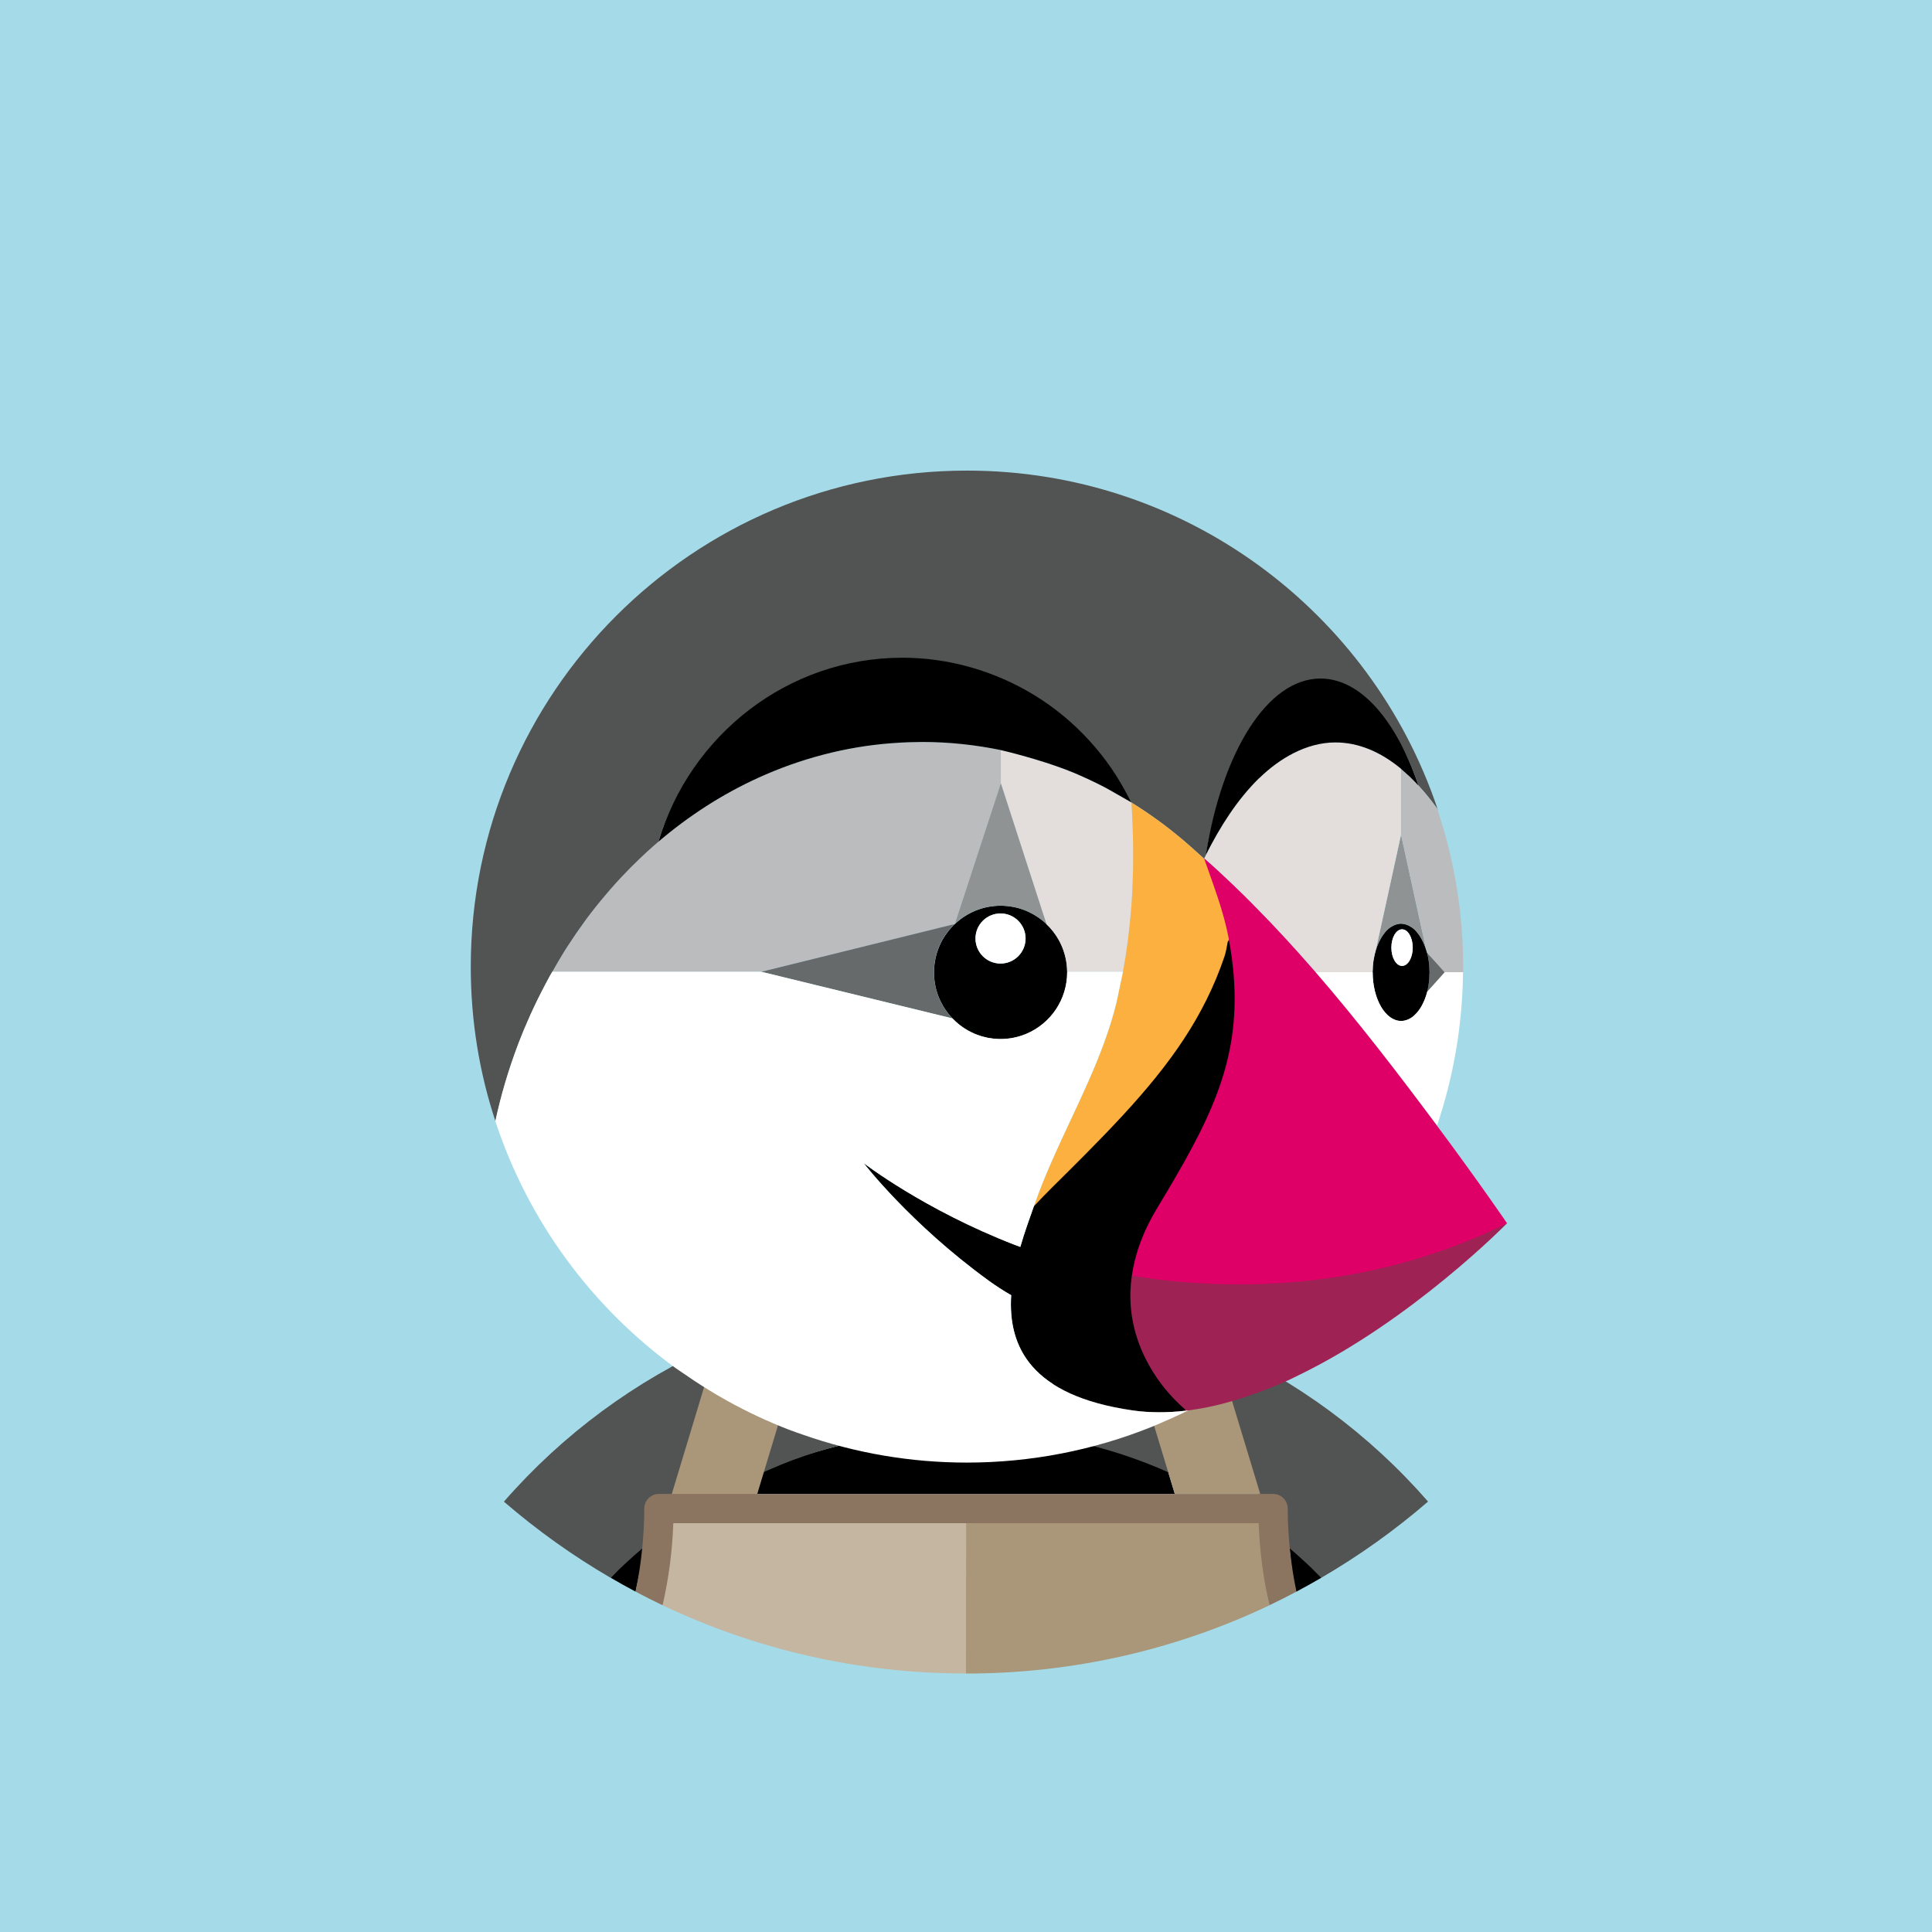
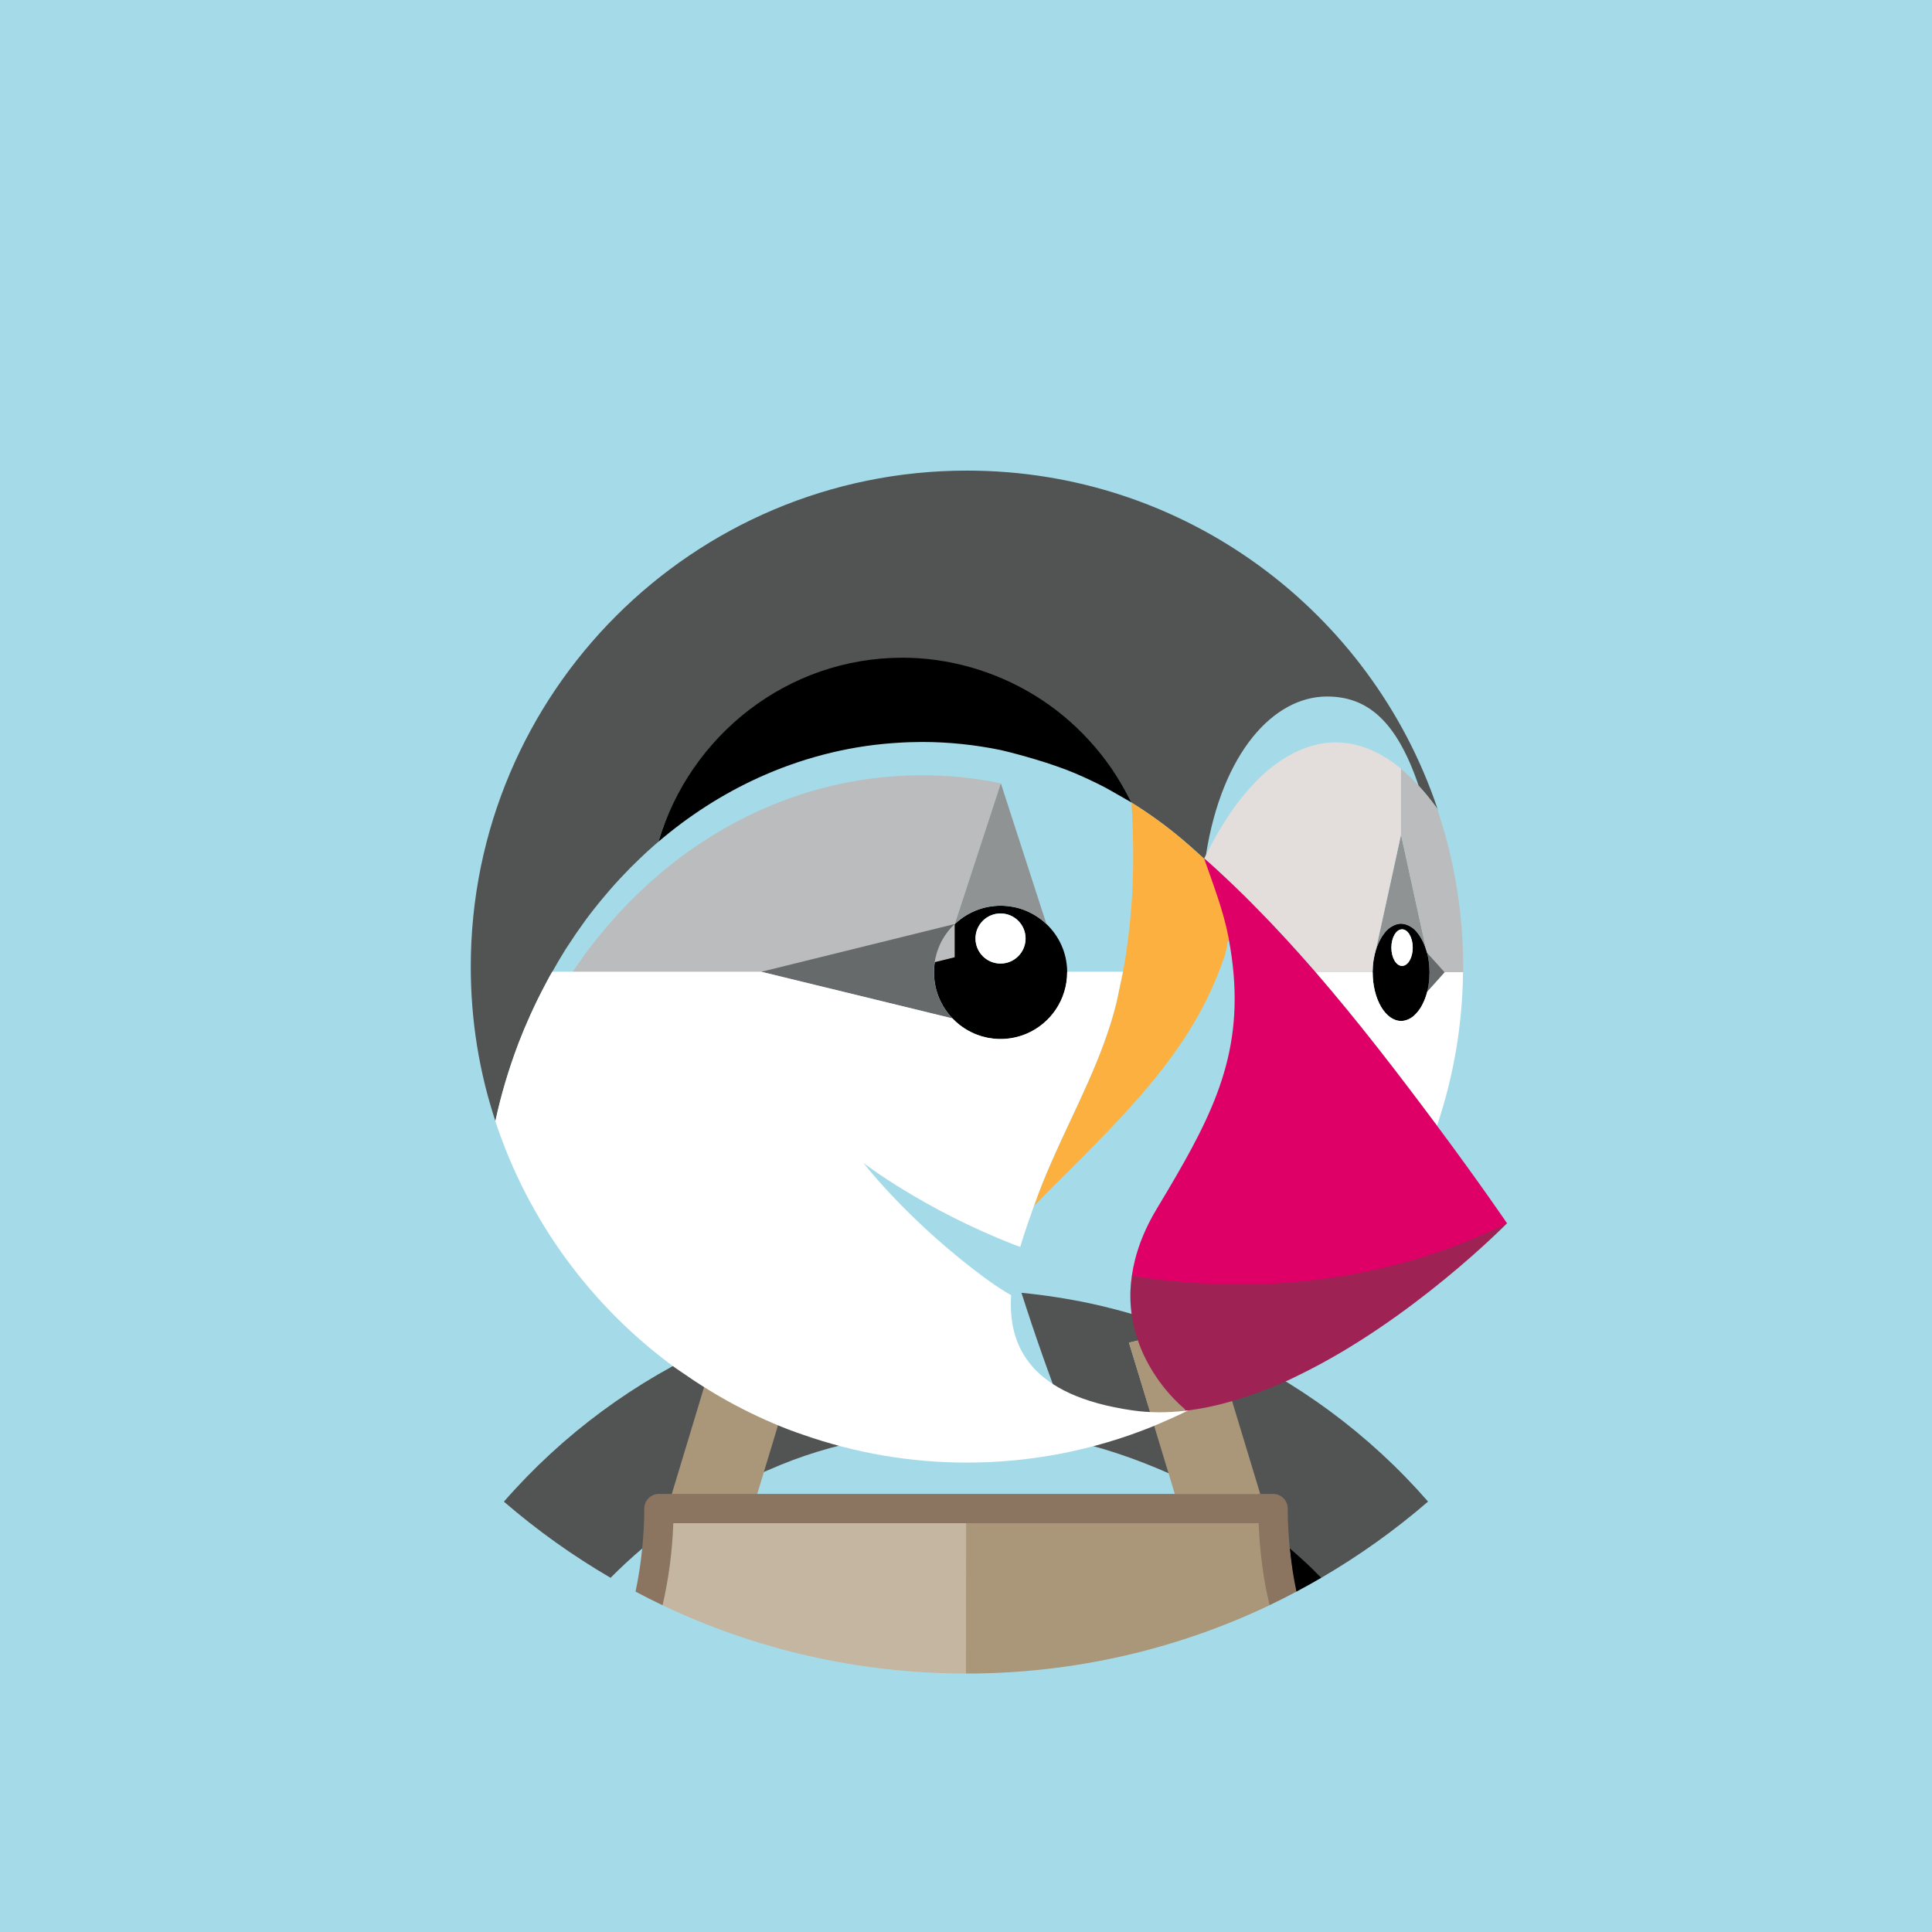
<svg xmlns="http://www.w3.org/2000/svg" id="a" data-name="Layer 1" width="512" height="512" viewBox="0 0 512 512">
  <rect width="512" height="512" fill="#a5dbe8" />
  <path d="m190.05,356.22c2.99-1.33,6.03-2.56,9.09-3.71,3.46-1.3,6.94-2.52,10.47-3.58,4.4-1.32,8.83-2.52,13.32-3.48,6.06-1.29,12.19-2.24,18.36-2.84-3.49,10.94-7.3,21.77-11.44,32.47.17,2.09.28,4.18.33,6.28,8.5-1.68,17.15-2.53,25.81-2.53,8.83,0,17.46.88,25.81,2.53.05-2.1.16-4.19.33-6.28-4.14-10.71-7.95-21.54-11.44-32.47,6.17.6,12.3,1.55,18.36,2.84,4.49.95,8.92,2.15,13.32,3.48,3.53,1.06,7.02,2.29,10.48,3.58,3.06,1.15,6.1,2.38,9.09,3.71,21.64,9.62,40.93,23.86,56.5,41.71,39.81-34.38,65.05-85.19,65.05-141.93,0-103.55-83.95-187.5-187.5-187.5s-187.5,83.95-187.5,187.5c0,56.73,25.23,107.54,65.05,141.93,15.57-17.85,34.86-32.08,56.5-41.71" fill="#a5dbe8" />
  <path d="m321.95,356.22l11.64,40.02,3.3.16c2.14,0,3.65.56,3.65,2.71,0,3.56.18,7.57.53,11.06,2.9,2.46,6.43,5.24,9.11,7.94,10.03-5.84,19.49-12.59,28.27-20.18-15.57-17.85-34.85-32.08-56.5-41.71m-22.76-.4l13.67-3.31c-3.46-1.3-6.94-2.52-10.48-3.58-4.4-1.32-8.83-2.52-13.32-3.48-6.06-1.29-12.19-2.24-18.36-2.84,3.49,10.94,7.3,21.77,11.44,32.47-.17,2.09-.28,4.18-.33,6.28,9.68,1.91,19.21,5.23,28.01,9.12l-10.63-34.67" fill="#525353" />
-   <path d="m161.82,418.11c2.18,1.27,4.38,2.51,6.61,3.69.78-3.76,2.03-8.96,2.41-12.83-2.9,2.46-6.34,6.44-9.02,9.14m147.77-27.96c-8.91-3.95-18.22-6.89-27.78-8.78-8.5-1.68-17.15-2.53-25.81-2.53-8.84,0-17.46.88-25.81,2.53-9.68,1.91-19.79,4.8-28.59,8.7l-.94,5.83h110.67l-1.74-5.75" />
  <path d="m170.5,410.08c.34-3.5.59-6.61.59-10.17,0-2.14,1.47-3.51,3.61-3.51l3.51-.12,11.83-40.04c-21.65,9.62-40.93,23.86-56.5,41.71,8.78,7.58,18.24,14.34,28.27,20.18,2.68-2.7,5.47-5.29,8.37-7.75" fill="#525353" />
  <path d="m342.5,417.2c.76,3.81.93,4.57,1.07,4.6,2.23-1.18,4.43-2.41,6.61-3.69-2.71-2.73-5.53-5.34-8.46-7.84l.78,6.93" />
  <path d="m309.59,390.14l1.74,5.75h22.64l-12.02-39.67c-2.99-1.33-6.03-2.56-9.09-3.71l-13.67,3.31,10.4,34.32" fill="#aa9678" />
  <path d="m178.42,403.91c.12-.08.24-.17.36-.25h-.34c0,.08-.01.17-.02.25" fill="#c4b6a1" />
  <path d="m333.56,403.65h-.34l.36.25c0-.08-.01-.17-.01-.25" fill="#aa9678" />
  <path d="m333.17,403.08l-77.33.09.16,40.34c28.78,0,56.04-6.5,80.41-18.09-1.59-6.99-1.75-14.52-2.01-21.85-.12-.08-1.23-.48-1.23-.48" fill="#aa9678" />
  <path d="m255.88,403.33s-77.76-.1-77.88-.01c-.26,7.33-1.77,16.02-2.41,22.09,24.37,11.59,51.63,18.09,80.41,18.09l.04-40.04-.17-.13" fill="#c4b6a1" />
  <path d="m256,399.77h0v3.88h0v-3.88Z" fill="#786453" />
  <path d="m314,373.42l.04.12-.04-.12s-1.9-1.51-4.31-4.28c2.41,2.78,4.31,4.28,4.31,4.28" fill="#aa9678" />
  <path d="m371.29,203.78h0s0,0,0,0m7.55,53.98v-.06s0,.06,0,.06" fill="#fff" />
  <path d="m378.84,257.7v-.05s0,.05,0,.05" fill="#bbbcbd" />
  <path d="m378.63,254.78s.02.09.03.14c0,.03.01.06.02.09h0c.09.73.12,1.48.14,2.23,0,.14.03.27.03.41v.05s0,.06,0,.06c0,.15-.03.29-.03.44,0,.73-.06,1.45-.14,2.18h0s-.02.12-.02.12c0,.06-.02.11-.03.16-.1.75-.24,1.49-.42,2.22h0s.03-.02.03-.02v-.03s.01,0,.01,0l4.91-5.14-4.95-5.18h0c.18.73.33,1.49.43,2.27" fill="#676a6a" />
  <path d="m378.62,260.65c.01-.1.04-.18.05-.28.09-.7.12-1.44.14-2.18,0-.17.03-.32.03-.49,0-.16-.02-.3-.03-.46,0-.74-.06-1.48-.14-2.22-.01-.08-.03-.16-.04-.24-.1-.76-.24-1.52-.43-2.26-.06-.25-.15-.48-.23-.72-.44-1.47-1.05-2.76-1.77-3.84-.27-.41-.58-.8-.9-1.17-.3-.33-.62-.63-.97-.9-.13-.1-.27-.17-.4-.25-.4-.27-.84-.48-1.3-.63-.43-.14-.89-.22-1.34-.23-.46,0-.91.1-1.34.23-.46.15-.9.36-1.3.63-.13.08-.27.15-.39.25-.6.47-1.13,1.03-1.57,1.65-.1.14-.2.28-.3.42-.72,1.08-1.32,2.37-1.77,3.84l-.06.18c-.2.67-.35,1.38-.48,2.11-.04.22-.09.44-.12.67-.12.81-.18,1.66-.19,2.53,0,.12-.02.23-.02.35h.03c0,7.14,3.38,12.93,7.55,12.93.72,0,1.41-.19,2.07-.51.39-.19.77-.43,1.11-.7.14-.11.28-.25.41-.38.33-.31.65-.66.95-1.05.21-.27.41-.55.6-.85.12-.19.23-.41.35-.61.21-.39.41-.8.59-1.23.07-.16.14-.31.2-.47.23-.6.43-1.23.6-1.9.18-.71.31-1.45.42-2.22Zm-7.06-4.67c-1.56,0-2.83-2.17-2.83-4.85s1.27-4.85,2.83-4.85,2.83,2.17,2.83,4.85-1.27,4.85-2.83,4.85Z" />
  <path d="m371.56,246.28c-1.56,0-2.83,2.17-2.83,4.85s1.27,4.85,2.83,4.85,2.83-2.17,2.83-4.85-1.27-4.85-2.83-4.85" fill="#fff" />
  <path d="m364.62,251.8c.44-1.47,1.05-2.76,1.77-3.84.1-.15.19-.28.3-.42.44-.63.97-1.18,1.57-1.65.13-.1.27-.17.39-.25.4-.27.84-.48,1.3-.63.44-.14.88-.23,1.34-.23s.91.09,1.34.23c.46.15.9.36,1.3.63.13.08.27.15.4.25.34.26.66.56.97.9.32.37.62.76.9,1.17.72,1.08,1.32,2.37,1.77,3.84h0s-6.68-30.58-6.68-30.58l-6.68,30.58h0" fill="#909393" />
  <path d="m282.81,257.42c0-.62-.05-1.22-.12-1.82,0,0,0-.02,0-.02-.07-.58-.17-1.17-.29-1.74v-.04c-.14-.56-.29-1.12-.47-1.66v-.04c-.19-.54-.4-1.07-.63-1.59,0-.01-.01-.02-.01-.03-1.86-4.14-5.24-7.41-9.44-9.14l-.05-.02c-1.02-.42-2.08-.74-3.16-.95-.03,0-.05,0-.08-.01-1.12-.22-2.25-.33-3.39-.33-1.14,0-2.25.12-3.33.32l-.11.02c-1.07.21-2.11.53-3.1.93l-.08.03c-1.01.41-1.97.91-2.88,1.5-.91.59-1.77,1.26-2.56,2l-.02.06h-.07c-1.26,1.22-2.34,2.59-3.21,4.11l-.03.05c-.26.46-.5.95-.72,1.44-.02.05-.05.1-.07.16-.2.46-.37.93-.53,1.4-.03.09-.07.18-.1.27-.14.44-.25.9-.36,1.35-.03.13-.07.26-.1.39-.09.45-.16.91-.22,1.38-.02.14-.05.28-.06.42-.18,1.75-.1,3.53.24,5.26,0,.02,0,.05.01.07.22,1.1.55,2.17.96,3.18,0,.01,0,.03.02.04.85,2.04,2.07,3.91,3.6,5.51,1.2,1.25,2.58,2.33,4.1,3.18h.02c.47.28.97.52,1.46.74.04.02.08.04.12.06.46.2.94.38,1.42.54.08.03.16.06.24.09.45.14.91.26,1.37.36.12.03.24.07.37.1.45.09.91.16,1.37.22.14.02.28.05.42.06,4.13.43,8.27-.6,11.71-2.92,1.88-1.27,3.5-2.89,4.77-4.77,1.97-2.92,3.02-6.36,3.02-9.88,0-.04,0-.08,0-.12,0-.05,0-.09,0-.13Zm-17.65-2.07c-3.67,0-6.64-2.97-6.64-6.64,0-3.67,2.97-6.64,6.64-6.64,3.67,0,6.64,2.97,6.64,6.64,0,3.67-2.97,6.64-6.64,6.64Z" />
  <path d="m265.15,242.08c-3.66,0-6.64,2.97-6.64,6.63,0,3.66,2.97,6.64,6.63,6.64h.01c3.66,0,6.63-2.98,6.63-6.64,0-3.66-2.97-6.63-6.63-6.63" fill="#fff" />
-   <path d="m253,244.87h.07s.02-.07.02-.07l12.17-37.21v-8.81c-6.87-1.42-13.86-2.14-20.88-2.15-2.38,0-4.74.1-7.09.26-.34.02-.68.04-1.03.07-12.21.93-24.24,4.11-35.37,9.19-9.55,4.36-18.42,10.1-26.4,16.91h0s-.01.01-.01.01c-2.13,1.83-4.2,3.73-6.2,5.71-.37.37-.76.73-1.13,1.1-1.89,1.9-3.71,3.87-5.47,5.89-.38.44-.76.89-1.14,1.34-1.78,2.09-3.49,4.23-5.13,6.42-.14.18-.26.38-.4.56-1.56,2.13-3.05,4.3-4.48,6.52-.28.43-.57.86-.84,1.29-1.16,1.84-2.23,3.72-3.3,5.61h55.43l51.18-12.64" fill="#bbbcbd" />
-   <path d="m299.79,240.69c.11-1.45.21-2.9.28-4.35.1-1.97.17-3.93.21-5.9.03-1.53.02-3.06.02-4.58,0-.44.01-.88,0-1.32-.05-3.94-.19-7.89-.44-11.83l-.03-.02v-.03c-1.48-.84-2.95-1.68-4.41-2.51l-.1-.06-1.15-.65h-.02s-.8-.46-.8-.46l-.16-.09c-.19-.11-.38-.21-.58-.31-2.55-1.32-5.15-2.54-7.79-3.66-6.3-2.66-14.79-5-19.58-6.12v8.81l12.06,37.27v.03c1.26,1.19,2.33,2.55,3.19,4.05h0c.28.49.54,1,.77,1.52,0,.01.01.02.01.03.23.52.44,1.05.62,1.59v.04c.19.54.35,1.1.47,1.66v.04c.14.57.24,1.15.31,1.74,0,0,0,.02,0,.02.07.6.11,1.21.12,1.82l.05.1h14.77c.99-5.42,1.7-10.89,2.13-16.38.01-.15.03-.3.04-.45" fill="#e3dddb" />
+   <path d="m253,244.87h.07s.02-.07.02-.07l12.17-37.21c-6.87-1.42-13.86-2.14-20.88-2.15-2.38,0-4.74.1-7.09.26-.34.02-.68.04-1.03.07-12.21.93-24.24,4.11-35.37,9.19-9.55,4.36-18.42,10.1-26.4,16.91h0s-.01.01-.01.01c-2.13,1.83-4.2,3.73-6.2,5.71-.37.37-.76.73-1.13,1.1-1.89,1.9-3.71,3.87-5.47,5.89-.38.44-.76.89-1.14,1.34-1.78,2.09-3.49,4.23-5.13,6.42-.14.18-.26.38-.4.56-1.56,2.13-3.05,4.3-4.48,6.52-.28.43-.57.86-.84,1.29-1.16,1.84-2.23,3.72-3.3,5.61h55.43l51.18-12.64" fill="#bbbcbd" />
  <path d="m319.1,227.51s-.02.04-.03.05l.03-.05" fill="#fcb03f" />
  <path d="m253.08,244.8c.79-.74,1.65-1.41,2.57-2,.91-.58,1.87-1.08,2.87-1.49.03-.01.05-.02.08-.03,1-.4,2.04-.71,3.1-.93l.11-.02c1.1-.21,2.21-.32,3.33-.32,1.16,0,2.29.12,3.39.33.03,0,.05,0,.08.01,1.1.22,2.18.55,3.21.97,2.03.84,3.9,2.05,5.49,3.57v-.03s-12.07-37.27-12.07-37.27l-12.17,37.21" fill="#909393" />
  <path d="m248.8,264.34c-.42-1.03-.74-2.09-.96-3.18,0-.02,0-.05-.01-.07-.34-1.73-.42-3.5-.24-5.26.01-.14.05-.28.06-.42.06-.46.12-.92.22-1.38.03-.13.07-.26.1-.39.11-.46.22-.91.36-1.35.03-.09.07-.18.1-.27.16-.47.33-.95.53-1.4.02-.05.05-.1.07-.16.22-.49.46-.98.72-1.44l.03-.05c.86-1.51,1.94-2.89,3.21-4.09l-51.18,12.64h-.1l50.7,12.37c-1.53-1.6-2.75-3.46-3.6-5.51,0-.01-.01-.03-.02-.04" fill="#676a6a" />
  <path d="m363.96,254.75c.03-.23.08-.44.12-.67.13-.73.28-1.44.48-2.11.02-.08.03-.16.05-.24l6.68-30.58v-17.44c-5.46-4.51-11.3-6.97-17.38-6.97-7.69,0-14.85,4.25-20.21,9.49-5.87,5.74-10.4,12.96-14.06,20.24-.17.34-.34.66-.51.99,1.13.98,2.25,1.97,3.35,2.98,2.49,2.29,4.94,4.62,7.35,7,1.12,1.11,2.22,2.24,3.33,3.36,1.17,1.19,2.35,2.38,3.5,3.6,2.11,2.22,4.19,4.46,6.24,6.74,1.76,1.94,3.5,3.9,5.22,5.88h0c.29.3.49.52.57.61h15.06c0-.12.02-.23.03-.35.01-.87.07-1.72.19-2.53m-44.84-27.2l-.02-.05-.03.05.07.06s-.01-.05-.02-.07" fill="#e3dddb" />
  <path d="m137.31,276.76l.13-.34c2.02-5.25,4.35-10.37,6.98-15.34.41-.77.81-1.55,1.23-2.32.23-.42.5-.83.73-1.25,1.07-1.89,2.15-3.77,3.3-5.61.27-.44.56-.86.84-1.29,1.43-2.22,2.92-4.39,4.48-6.52.13-.18.26-.38.4-.56,1.64-2.19,3.35-4.34,5.13-6.42.38-.45.75-.89,1.14-1.34,1.76-2.02,3.59-3.98,5.47-5.89.37-.37.75-.74,1.13-1.1,2-1.98,4.06-3.88,6.2-5.71h.01c8.42-28.23,35.63-45.57,66.13-45.57,12.28,0,24.48,3.54,34.95,9.94,10.73,6.56,18.05,12.98,23.73,24.19l.08.17c.14.28.3.56.45.84v.03s.05.02.05.02c4.77,2.95,9.31,6.25,13.6,9.88,1.44,1.22,2.85,2.46,4.24,3.74.46.42.93.82,1.38,1.24,0-.02.02-.04.03-.05,0-.01,0-.02.02-.04.16-.32.31-.64.46-.96,4.3-27.12,17.95-41.92,32.07-41.92,10.64,0,18.37,6.34,24.21,23.42l.06.18v.02c1.74,1.88,3.34,3.86,4.83,5.93h0s.06.08.09.12h0s0,0,0,0c.08.25.16.5.24.75h0s-.22-.89-.22-.89c-17.56-51.98-66.72-89.4-124.62-89.4-72.63,0-131.5,58.88-131.5,131.5,0,14.32,2.29,28.1,6.54,40.93l.02-.07c1.49-6.92,3.51-13.71,6.02-20.33" fill="#525353" />
  <path d="m382.82,257.69l-4.59,5.13h0s-.01.03-.01.03c-.17.68-.39,1.31-.62,1.91-.06.16-.13.31-.2.47-.18.42-.37.83-.59,1.23-.11.21-.22.42-.35.61-.19.3-.4.58-.6.85-.29.38-.6.73-.95,1.05-.14.13-.27.27-.41.38-.34.27-.72.51-1.11.7-.66.32-1.35.51-2.07.51-4.17,0-7.55-5.79-7.55-12.93h-15.14,0c2.84,3.3,5.64,6.63,8.4,9.99,2.65,3.23,5.26,6.5,7.84,9.78l.38.48c2.45,3.12,4.87,6.26,7.27,9.42l.7.91c2.55,3.36,5.09,6.73,7.6,10.11,4.43-13.12,6.76-26.85,6.9-40.7l-4.26-.16-.66.21" fill="#fff" />
  <path d="m236.26,196.96c.34-.03.69-.05,1.03-.07,2.36-.17,4.72-.25,7.09-.26,7.13,0,14.1.76,20.87,2.15h0c4.78,1.13,13.27,3.46,19.58,6.12,2.64,1.12,5.24,2.34,7.79,3.66l.58.31.16.09c.24.13.49.27.8.45h.02s1.15.66,1.15.66l.1.06c1.62.92,3.41,1.95,4.1,2.34l.18.1.12.07c-.14-.29-.3-.56-.45-.84l-.08-.17c-5.68-11.21-14.43-20.83-25.16-27.39-10.46-6.4-22.67-9.94-34.95-9.94-30.5,0-56.27,20.54-64.7,48.76,7.98-6.81,16.85-12.55,26.4-16.91,11.14-5.08,23.16-8.27,35.37-9.19" />
  <path d="m380.84,214.27h0s0,0,0,0c-.03-.04-.06-.08-.09-.12h0c-1.49-2.07-3.09-4.05-4.81-5.93l-.04-.05c-.73-.8-1.49-1.57-2.27-2.32-.29-.28-.59-.52-.88-.78-.48-.44-.96-.89-1.45-1.29v17.44l6.68,30.58h0c.07.24.16.46.23.7l4.63,5.18.05-.05h4.84c0-.45.03-.89.03-1.34h0c0-14.03-2.25-27.97-6.67-41.28h0c-.08-.25-.15-.5-.24-.75" fill="#bbbcbd" />
-   <path d="m333.69,206.24c5.36-5.24,12.53-9.49,20.21-9.49,6.08,0,11.93,2.46,17.38,6.97v.05s0,0,0,0h0c.49.39.97.85,1.45,1.28.29.27.59.51.88.78.78.75,1.54,1.53,2.27,2.32l.04.05s0-.01-.01-.02h0s-.06-.19-.06-.19c-5.84-17.07-15.26-28.17-25.9-28.17-14.11,0-26.08,19.54-30.38,46.67l.05-.04c3.67-7.28,8.2-14.5,14.06-20.24m-19.07,166.71s-1.9-1.51-4.31-4.28c-1.12-1.28-2.17-2.63-3.13-4.04-.31-.45-.61-.91-.92-1.39-.91-1.44-1.64-3.2-2.44-4.94-.93-2.01-.93-3.35-1.46-5.22-.39-1.38-.7-2.78-.93-4.19-.37-2.29-.52-4.61-.44-6.93.04-1.34.18-2.72.38-4.13.2-1.4.47-2.79.82-4.16,1.06-4.25,2.9-8.78,5.77-13.56l.73-1.64c.94-1.56,1.15-1.49,2.04-3,12.54-21.17,19.31-37.18,16-61.83-.36-2.53-.78-5.04-1.24-7.55-.29,1.82-.59,3.63-.92,5.45-.12.56-.47,1.17-.59,1.56-5.45,16.13-14.03,27.99-26.37,41.39-1.72,1.86-3.46,3.7-5.22,5.52-3.14,3.25-6.32,6.47-9.53,9.65-1.34,1.33-2.7,2.68-4.08,4.05-1.27,1.26-2.86,3.95-4.75,5.94-1.17,3.27-2.49,6.95-3.61,10.82-.51-.19-.99-.36-1.5-.56-23.98-9.27-40.03-21.67-40.03-21.67,0,0,12.35,16.08,33.16,31.18,1.91,1.39,3.9,2.67,5.95,3.85-.86,13.59,5.14,26.63,32.19,30.52,4.57.66,9.26.63,13.98.1-.05-.14.26-.14.24-.22-.03-.08.25-.29.25-.29" />
  <path d="m300.15,337.97c24.02,3.88,59.57,3.24,96.48-14.04.89-.42,1.87.68,2.76.24,0,0-25.22,25.76-55.35,40.33-.88.42-1.75.88-2.64,1.28-2.91,1.33-5.87,2.49-8.84,3.56-5.83,2.09-11.73,3.68-17.6,4.42-.27.04-.54.09-.81.12-.04-.11-.07-.22-.11-.33l-.04-.12s-1.9-1.51-4.31-4.28c-1.12-1.28-2.17-2.63-3.13-4.04-1.34-1.95-2.52-4.02-3.52-6.17-.84-1.82-1.54-3.7-2.09-5.62-1.03-3.61-1.5-7.36-1.38-11.12.05-1.38.18-2.76.38-4.13l.2-.09" fill="#9f2254" />
  <path d="m282.93,310.62c3.21-3.19,6.39-6.4,9.53-9.65,1.76-1.82,3.5-3.66,5.22-5.52,12.34-13.4,21.4-25.93,26.85-42.06.13-.38.26-.89.38-1.45l.06-.26c.13-.6.25-1.27.38-2.03.05-.52,1.68-1.57,1.73-2.06-1.37-7.02-4.52-14.41-7.95-20.04,0,.02.02.05.02.07l-.07-.06c-.45-.43-.92-.82-1.38-1.24-1.38-1.28-2.8-2.53-4.24-3.74-4.28-3.63-8.82-6.93-13.6-9.88.24,3.95.39,7.89.44,11.83,0,.44,0,.88,0,1.32,0,1.53.01,3.06-.02,4.58-.04,1.97-.11,3.94-.21,5.9-.07,1.45-.17,2.9-.28,4.35-.01.15-.03.3-.04.45-.43,5.49-1.14,10.96-2.13,16.38l-1.73,8.2c-3.62,14.69-10.98,28.01-17.03,41.76-1.6,3.65-3.13,7.34-4.46,11.09l-.38,1.06c1.59-1.68,3.2-3.33,4.83-4.96,1.39-1.37,2.75-2.72,4.08-4.05" fill="#fcb03f" />
  <path d="m203.56,389.61c8.8-3.89,16.95-6.34,26.63-8.25-.05-2.1-.16-4.19-.33-6.28,4.14-10.71,7.95-21.54,11.44-32.47-6.17.6-12.3,1.55-18.36,2.84-4.49.95-8.93,2.15-13.32,3.48-3.53,1.06-7.02,2.29-10.47,3.58l13.67,3.31-11,34.52,1.74-.73" fill="#525353" />
  <path d="m372.54,287.32c-2.4-3.16-4.83-6.3-7.27-9.42l-.38-.48c-2.61-3.33-5.26-6.63-7.94-9.9-2.72-3.32-5.49-6.61-8.3-9.86-.18-.21-.35-.42-.53-.62-2.32-2.66-4.67-5.29-7.05-7.89-1.46-1.59-2.93-3.16-4.41-4.72-1.16-1.21-2.32-2.41-3.5-3.6-1.1-1.13-2.21-2.26-3.33-3.36-2.41-2.38-4.86-4.71-7.35-7-1.1-1.01-2.22-2-3.35-2.98,0,.01-.01.02-.02.04,2.38,6.83,5.09,13.74,6.45,20.87.35,1.85.64,3.65.88,5.42,3.31,24.65-4.59,40.74-17.13,61.91-.92,1.55-1.84,3.09-2.77,4.63-2.87,4.78-4.71,9.31-5.77,13.56-.34,1.37-.62,2.76-.82,4.16,24.6,3.97,61.59,4.71,99.44-13.89,0,0-7.42-10.91-18.59-25.9-2.5-3.36-5.02-6.71-7.55-10.04-.23-.31-.47-.61-.7-.91" fill="#df0067" />
  <path d="m200.5,396.51l12.3-40.69-13.67-3.31c-3.06,1.15-6.1,2.38-9.09,3.71l-12.19,40.29,13.6.21,9.04-.21" fill="#aa9678" />
  <path d="m209.15,378.91c1.2.46,2.42.88,3.64,1.3,13.96,4.9,28.65,7.4,43.44,7.39,16.83,0,33.51-3.22,49.11-9.52.8-.32,1.59-.68,2.38-1.02,1.29-.55,2.57-1.11,3.84-1.7,1.13-.53,2.27-1.05,3.38-1.61-.27.04-.54.09-.81.12-4.72.53-9.4.56-13.98-.1-27.06-3.89-33.05-16.94-32.19-30.52-2.05-1.18-4.03-2.46-5.95-3.85-20.81-15.1-33.16-31.18-33.16-31.18,0,0,16.05,12.39,40.03,21.67.51.2,1,.37,1.5.56,1.12-3.87,2.45-7.56,3.61-10.82l.38-1.06c1.33-3.76,2.86-7.45,4.46-11.09,6.05-13.75,13.41-27.08,17.03-41.76l1.73-8.2h-14.8s0,.03,0,.03h0s0,.08,0,.12c0,3.52-1.05,6.96-3.02,9.88-1.92,2.84-4.62,5.06-7.77,6.4-2.75,1.16-5.74,1.61-8.71,1.29-.14-.01-.28-.05-.42-.06-.46-.06-.92-.12-1.37-.22-.13-.03-.25-.07-.37-.1-.46-.11-.92-.22-1.37-.36-.08-.03-.16-.06-.24-.09-.48-.16-.96-.34-1.42-.54-.04-.02-.08-.04-.12-.06-.5-.22-.99-.46-1.46-.73h-.02c-1.52-.87-2.9-1.94-4.1-3.2l-50.7-12.37h-55.33c-.24.42-.5.83-.73,1.25-.42.77-.82,1.54-1.23,2.32-1.36,2.57-2.64,5.18-3.84,7.83-1.12,2.47-2.17,4.98-3.15,7.52l-.13.34c-2.51,6.62-4.53,13.41-6.02,20.33,8.71,26.57,25.66,49.39,47.81,65.48.64.47,1.32.88,1.98,1.34,3.75,2.63,7.63,5.07,11.64,7.29,5.29,2.94,10.79,5.52,16.44,7.7" fill="#fff" />
  <path d="m341.81,410.36c-.35-3.52-.54-7.05-.55-10.58,0-2.14-1.74-3.88-3.88-3.88h-162.76c-2.14,0-3.88,1.74-3.88,3.88,0,3.56-.21,7.09-.55,10.58-.38,3.84-.97,7.66-1.76,11.44,2.36,1.25,4.74,2.46,7.16,3.61,1.62-7.06,2.57-14.26,2.83-21.5,0-.08.01-.17.02-.25h155.13c0,.08.01.17.01.25.27,7.24,1.21,14.44,2.83,21.5,2.41-1.15,4.8-2.36,7.16-3.61-.79-3.78-1.38-7.6-1.76-11.44" fill="#8b7460" />
</svg>